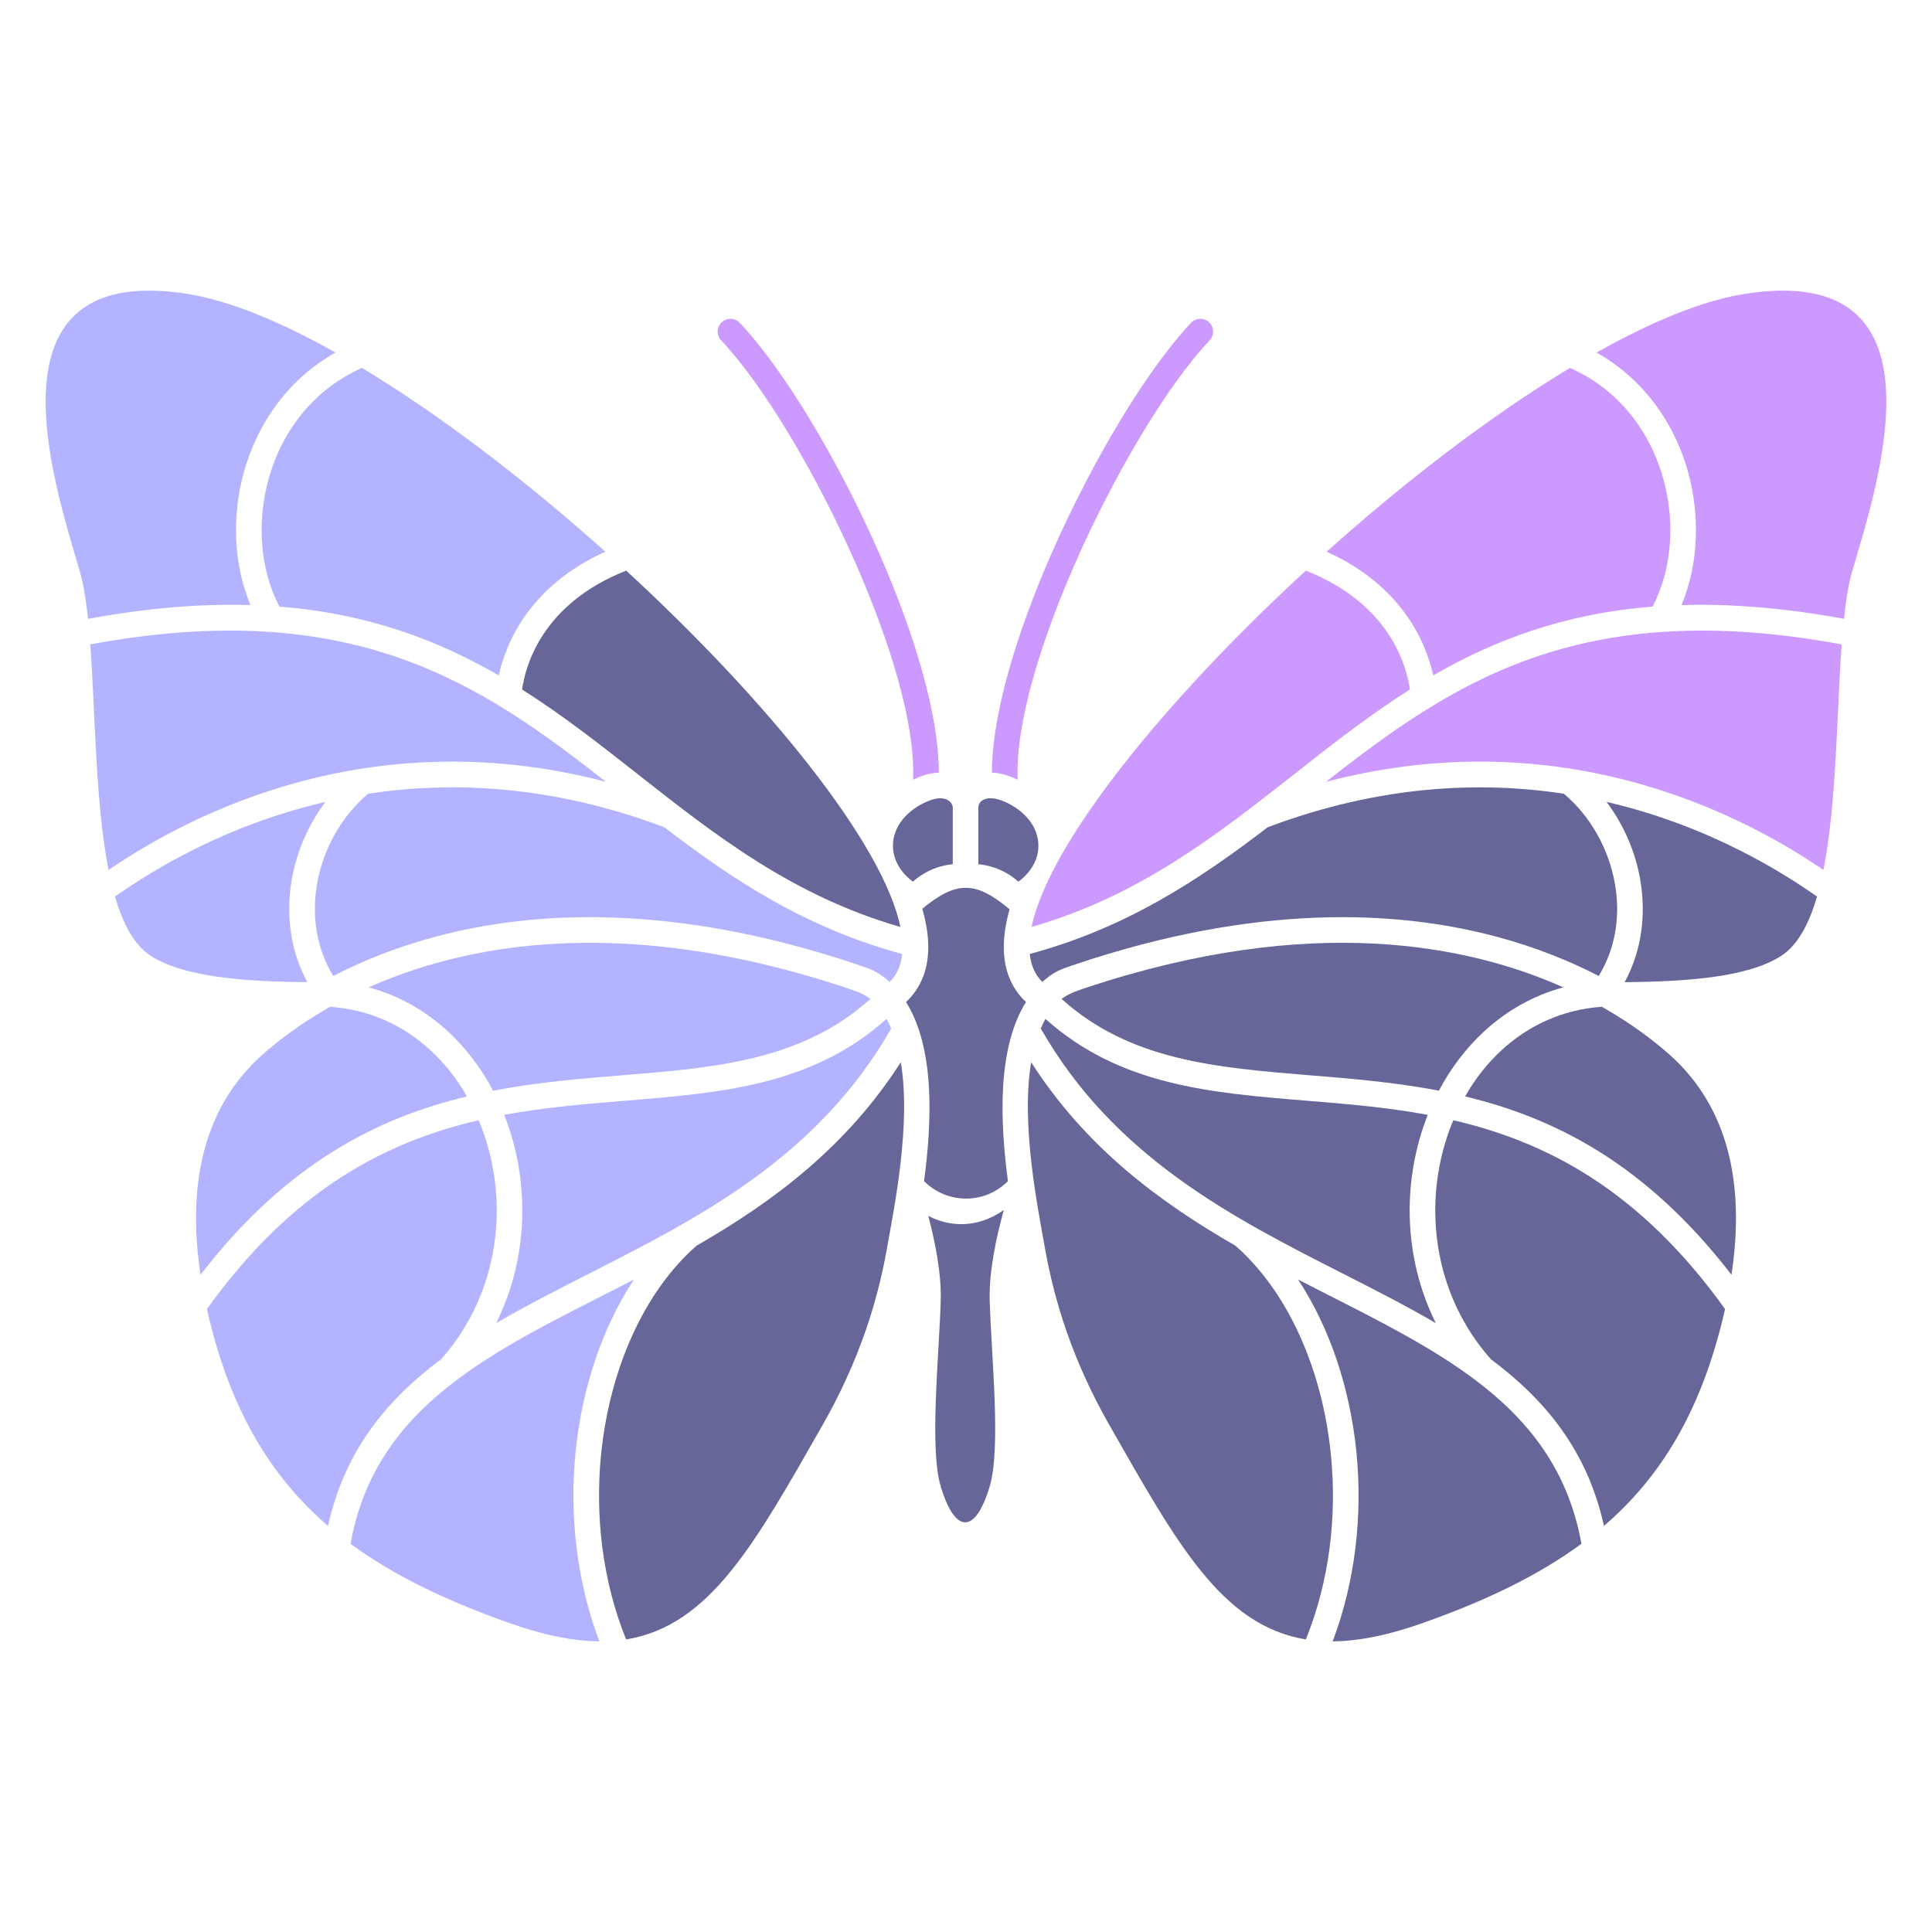
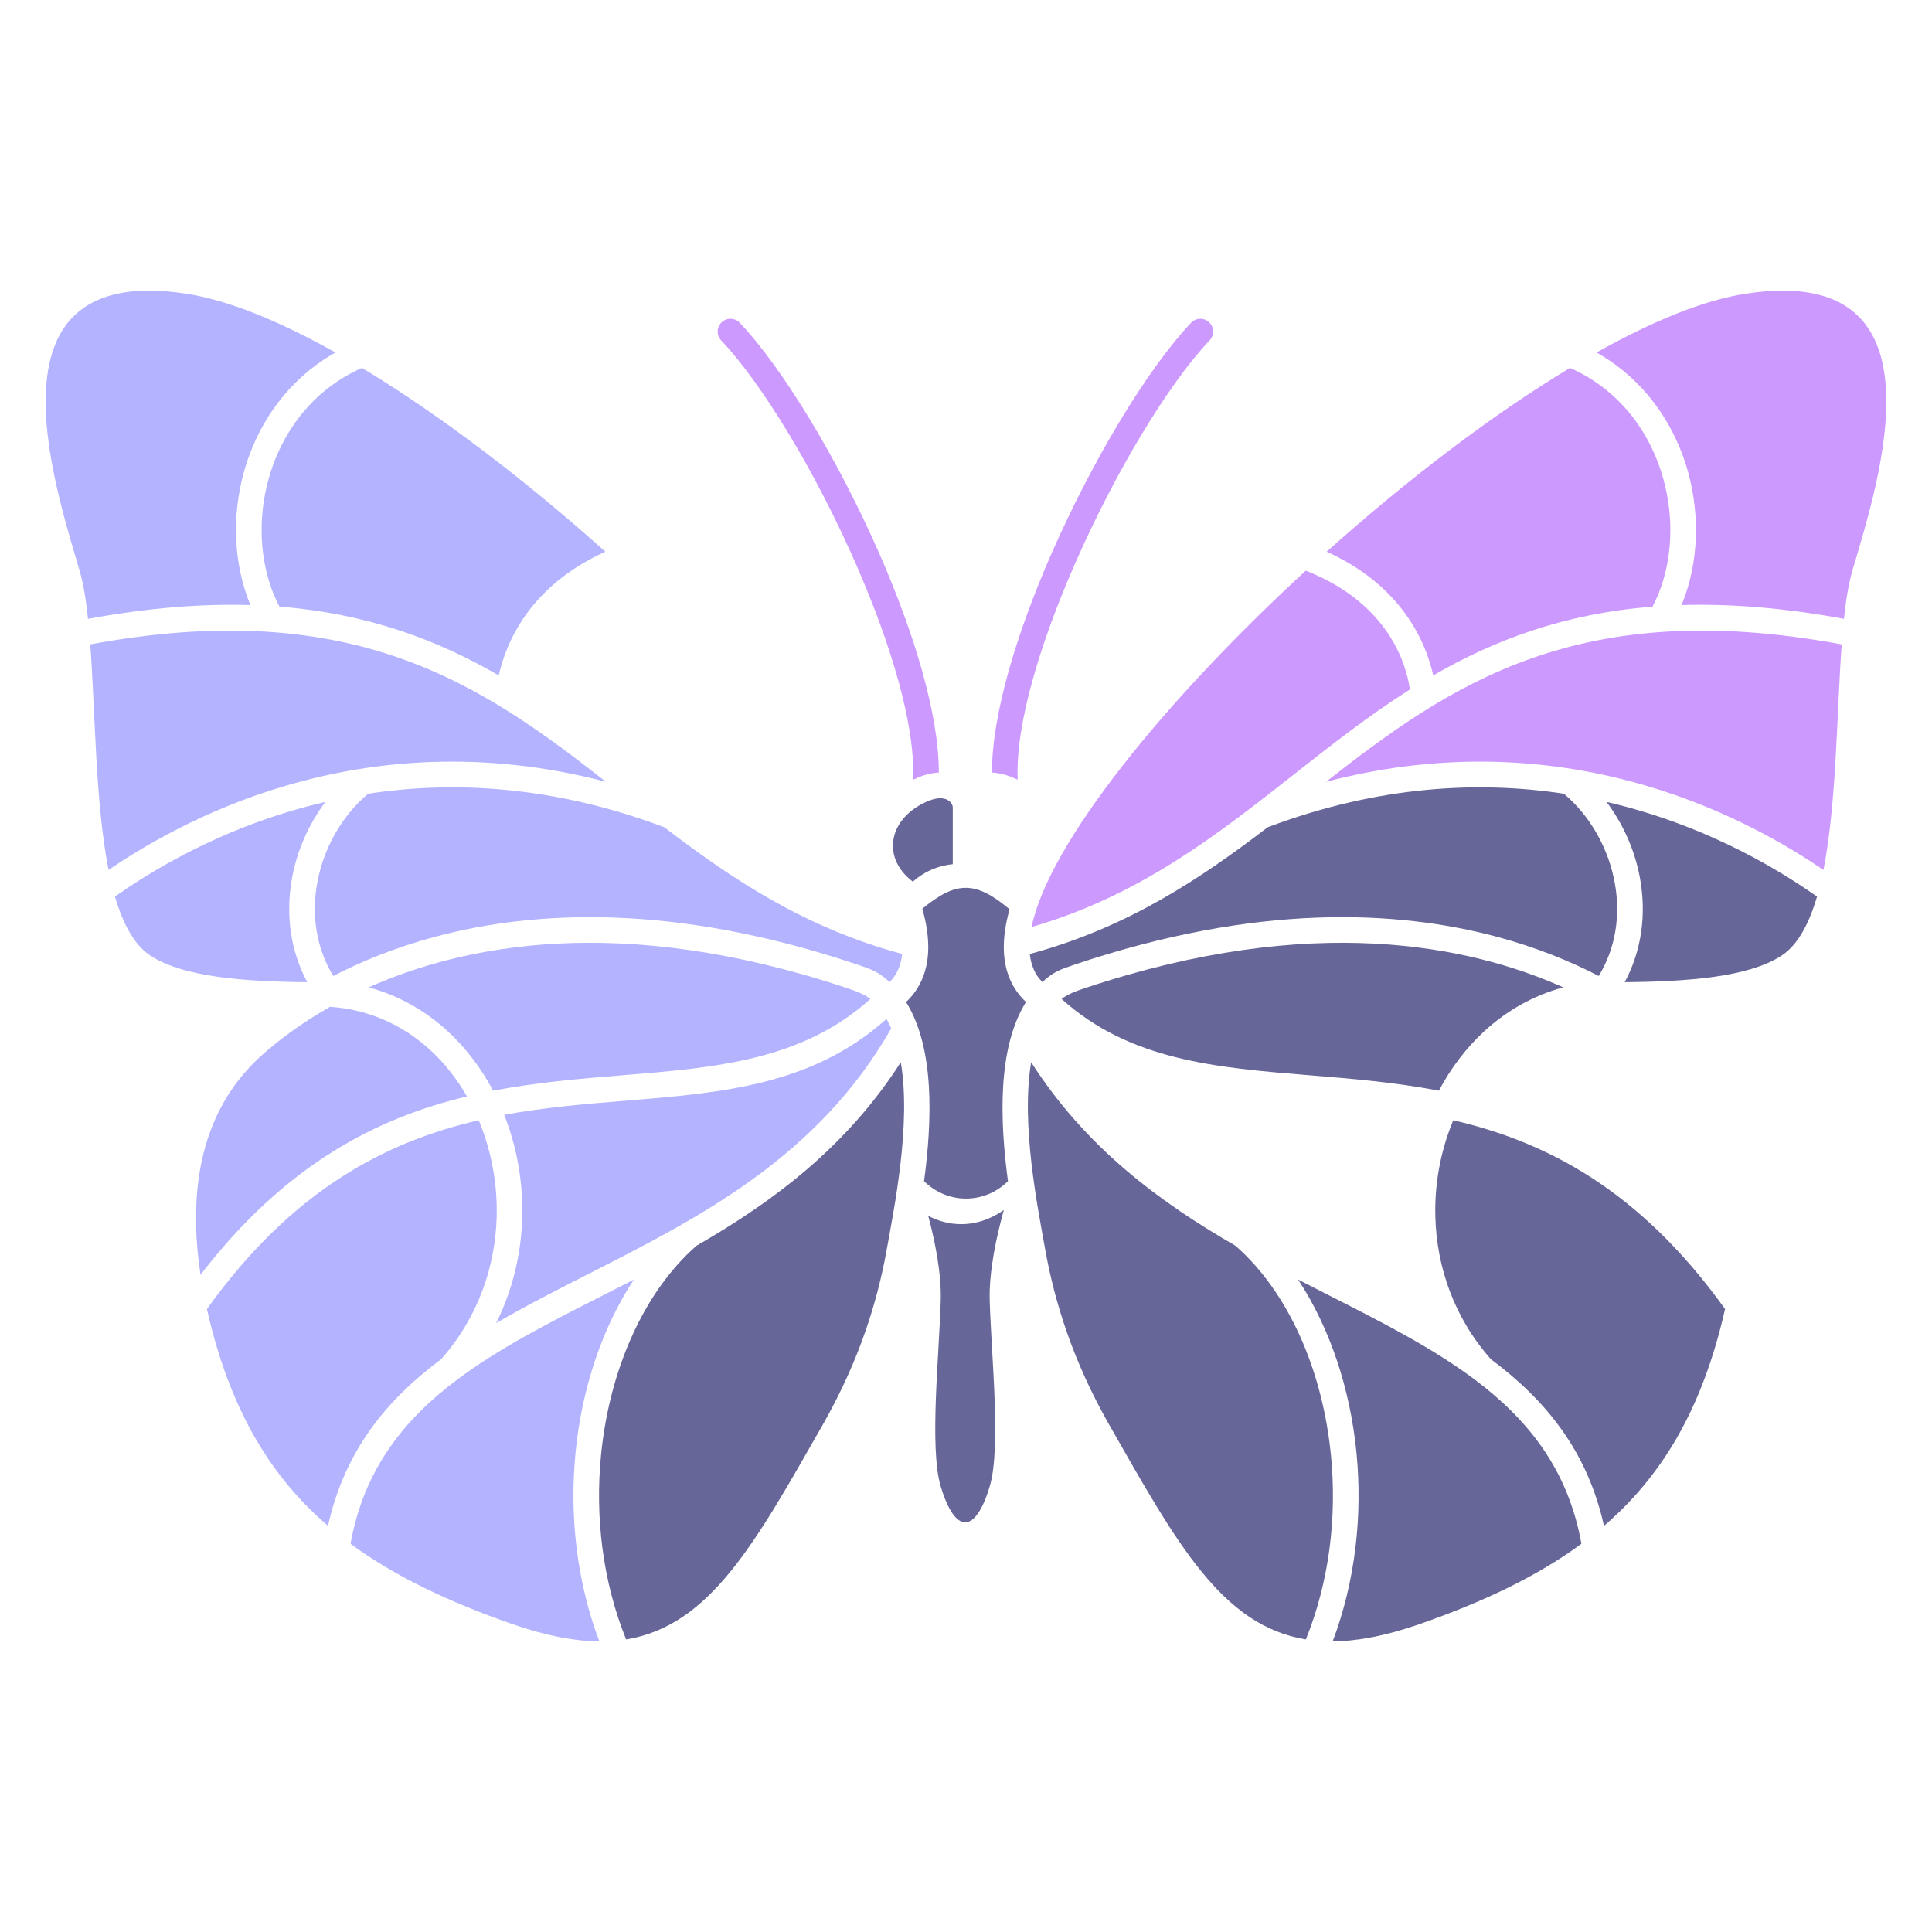
<svg xmlns="http://www.w3.org/2000/svg" version="1.1" id="Слой_1" x="0px" y="0px" width="128px" height="128px" viewBox="0 0 128 128" enable-background="new 0 0 128 128" xml:space="preserve">
  <g>
    <path fill="#666699" d="M63.123,57.255c-0.736,0.076-1.442,0.306-2.1,0.742l-0.002-0.004c-0.188,0.126-0.368,0.264-0.542,0.42   c-0.816-0.612-1.32-1.456-1.32-2.384c0.002-1.278,0.948-2.387,2.346-2.962c1.18-0.486,1.618,0.13,1.618,0.424V57.255z" />
-     <path fill="#666699" d="M66.568,53.119c1.34,0.59,2.229,1.672,2.229,2.91c0,0.93-0.504,1.773-1.327,2.386   c-0.169-0.152-0.345-0.29-0.527-0.41c-0.664-0.441-1.377-0.672-2.123-0.75v-3.766C64.824,53.033,65.414,52.607,66.568,53.119z" />
    <path fill="#B3B3FF" d="M22.079,64.661c1.832-0.948,4.096-1.89,6.804-2.612c6.588-1.752,15.832-2.202,27.874,1.842   c1.066,0.358,1.412,0.484,2.185,1.167c0.483-0.479,0.752-1.104,0.83-1.854c-6.456-1.74-11.271-4.96-15.767-8.4   c-7.412-2.787-14.056-3.064-19.616-2.218c-1.771,1.49-2.989,3.678-3.388,6.002C20.646,60.647,20.944,62.803,22.079,64.661z" />
    <path fill="#B3B3FF" d="M7.617,59.397c0.538,1.846,1.302,3.266,2.424,3.966c2.192,1.37,6.104,1.671,10.318,1.708   c-1.139-2.109-1.422-4.491-1.034-6.766c0.319-1.87,1.102-3.666,2.235-5.176C14.548,54.753,9.635,57.993,7.617,59.397z" />
    <path fill="#B3B3FF" d="M5.98,42.693c0.338,4.582,0.338,10.523,1.212,14.941c4.208-2.852,16.42-10.162,32.954-5.838   C31.924,45.365,23.453,39.455,5.98,42.693z" />
-     <path fill="#666699" d="M34.588,45.681c2.725,1.725,5.229,3.694,7.744,5.673c5.056,3.976,10.176,8,17.32,10.06   c-1.137-5.548-8.854-15.04-18.166-23.608C35.94,39.989,34.816,44.077,34.588,45.681z" />
    <path fill="#B3B3FF" d="M18.515,40.191c5.866,0.464,10.473,2.212,14.528,4.556c0.476-2.142,2.026-5.922,7.063-8.196   c-5.242-4.691-10.9-9.029-16.126-12.177c-0.398,0.178-0.778,0.374-1.141,0.588c-2.464,1.462-4.094,3.771-4.901,6.292   c-0.813,2.536-0.803,5.282,0.004,7.61l0,0C18.101,39.321,18.291,39.767,18.515,40.191z" />
    <path fill="#B3B3FF" d="M12.309,19.454C-1.25,17.391,3.544,31.906,5.27,37.791c0.252,0.864,0.43,1.958,0.562,3.208   c4.014-0.736,7.566-1.008,10.76-0.912c-0.09-0.216-0.174-0.439-0.252-0.662v-0.006c-0.928-2.668-0.944-5.802-0.02-8.683   c0.93-2.895,2.804-5.544,5.651-7.234l0.256-0.146C18.541,21.288,15.128,19.879,12.309,19.454z" />
    <path fill="#B3B3FF" d="M24.424,65.415c6.236-2.782,16.648-4.958,31.626,0.028c0.708,0.233,1.198,0.423,1.616,0.738   c-4.528,4.084-10.252,4.553-16.42,5.057c-2.79,0.226-5.666,0.464-8.576,1.022c-0.784-1.479-1.792-2.813-2.994-3.927   C28.205,66.979,26.438,65.956,24.424,65.415z" />
    <path fill="#B3B3FF" d="M13.285,84.456c-1.348-8.906,2.18-12.979,4.47-14.901c0.666-0.56,2.03-1.673,4.118-2.854   c2.628,0.184,4.882,1.254,6.654,2.887c0.945,0.871,1.754,1.906,2.41,3.053C24.986,74.066,18.946,77.111,13.285,84.456z" />
    <path fill="#B3B3FF" d="M21.73,101.094c-3.794-3.271-6.343-7.548-7.834-13.574c-0.066-0.269-0.126-0.533-0.187-0.793   c5.718-7.965,11.906-11.09,18.004-12.508l0.116,0.284c0.756,1.906,1.132,4.009,1.076,6.125v0.004   c-0.092,3.313-1.248,6.683-3.688,9.427C25.599,92.759,22.838,96.116,21.73,101.094z" />
    <path fill="#B3B3FF" d="M39.708,108.745c-1.66-0.013-3.54-0.375-5.718-1.129c-4.28-1.492-7.844-3.187-10.767-5.337   c0.885-4.913,3.521-8.211,7.061-10.872l0,0h0.002c2.762-2.074,6.074-3.765,9.536-5.521c0.72-0.366,1.448-0.735,2.176-1.112   c-2.106,3.188-3.452,7.229-3.87,11.479C37.725,100.396,38.199,104.755,39.708,108.745z" />
    <path fill="#666699" d="M59.681,70.374c0.69,4.112-0.426,9.59-0.939,12.448c-0.612,3.402-1.811,7.33-4.248,11.599   c-4.448,7.789-7.43,13.285-13.012,14.195c-1.563-3.863-2.061-8.142-1.664-12.199c0.55-5.621,2.812-10.806,6.332-13.888   C51.185,79.632,56.057,76.029,59.681,70.374z" />
    <path fill="#B3B3FF" d="M58.732,67.507c0.115,0.203,0.218,0.412,0.313,0.63C54.174,76.68,46.291,80.688,39.05,84.37   c-2.142,1.09-4.229,2.151-6.18,3.293c1.108-2.224,1.664-4.621,1.728-6.992c0.064-2.356-0.354-4.688-1.188-6.797l-0.004-0.013   c2.704-0.5,5.376-0.719,7.97-0.932C47.822,72.406,53.807,71.915,58.732,67.507z" />
    <path fill="#666699" d="M105.92,64.661c-1.832-0.948-4.096-1.89-6.803-2.612c-6.592-1.752-15.832-2.202-27.873,1.842   c-1.068,0.358-1.414,0.484-2.188,1.167c-0.482-0.479-0.75-1.104-0.832-1.854c6.457-1.74,11.271-4.96,15.771-8.4   c7.412-2.787,14.055-3.063,19.616-2.218c1.771,1.49,2.988,3.678,3.388,6.002C107.355,60.647,107.055,62.803,105.92,64.661z" />
    <path fill="#666699" d="M120.383,59.397c-0.539,1.846-1.303,3.266-2.426,3.966c-2.189,1.37-6.102,1.671-10.316,1.708   c1.137-2.109,1.424-4.491,1.033-6.766c-0.318-1.87-1.102-3.666-2.236-5.176C113.453,54.753,118.363,57.993,120.383,59.397z" />
    <path fill="#CC99FF" d="M122.018,42.693c-0.336,4.582-0.336,10.523-1.209,14.941c-4.211-2.852-16.422-10.162-32.957-5.838   C96.076,45.365,104.547,39.455,122.018,42.693z" />
    <path fill="#CC99FF" d="M93.41,45.681c-2.727,1.725-5.229,3.694-7.742,5.673c-5.061,3.976-10.18,8-17.322,10.06   c1.139-5.548,8.854-15.04,18.166-23.608C92.059,39.989,93.184,44.077,93.41,45.681z" />
    <path fill="#CC99FF" d="M109.484,40.191c-5.867,0.464-10.473,2.212-14.527,4.556c-0.479-2.142-2.027-5.922-7.063-8.196   c5.241-4.691,10.896-9.029,16.125-12.177c0.396,0.178,0.775,0.374,1.142,0.588c2.465,1.462,4.092,3.771,4.897,6.292   c0.814,2.536,0.805,5.282,0,7.61h-0.004C109.898,39.321,109.707,39.767,109.484,40.191z" />
    <path fill="#CC99FF" d="M115.691,19.454c13.557-2.063,8.766,12.452,7.039,18.337c-0.254,0.864-0.433,1.958-0.563,3.208   c-4.017-0.736-7.565-1.008-10.763-0.912c0.091-0.216,0.177-0.439,0.255-0.662v-0.006c0.926-2.668,0.94-5.802,0.021-8.683   c-0.931-2.895-2.808-5.544-5.652-7.234l-0.254-0.146C109.457,21.288,112.871,19.879,115.691,19.454z" />
    <path fill="#666699" d="M103.574,65.415c-6.236-2.782-16.648-4.958-31.625,0.028c-0.711,0.233-1.197,0.423-1.617,0.738   c4.525,4.084,10.252,4.553,16.42,5.057c2.791,0.226,5.668,0.464,8.578,1.022c0.781-1.479,1.791-2.813,2.994-3.927   C99.797,66.979,101.563,65.956,103.574,65.415z" />
-     <path fill="#666699" d="M114.715,84.456c1.35-8.906-2.18-12.979-4.469-14.901c-0.668-0.56-2.031-1.673-4.121-2.854   c-2.627,0.184-4.881,1.254-6.652,2.887c-0.945,0.871-1.754,1.906-2.408,3.053C103.014,74.066,109.051,77.111,114.715,84.456z" />
    <path fill="#666699" d="M106.268,101.094c3.797-3.271,6.342-7.548,7.834-13.574c0.066-0.269,0.125-0.533,0.188-0.793   c-5.718-7.965-11.906-11.09-18.004-12.508l-0.117,0.284c-0.754,1.906-1.133,4.009-1.073,6.125v0.004   c0.09,3.313,1.245,6.683,3.688,9.427C102.402,92.759,105.162,96.116,106.268,101.094z" />
    <path fill="#666699" d="M88.293,108.745c1.656-0.013,3.537-0.375,5.715-1.129c4.281-1.492,7.844-3.187,10.766-5.337   c-0.883-4.913-3.52-8.211-7.059-10.872l0,0l0,0c-2.766-2.074-6.074-3.765-9.537-5.521C87.457,85.52,86.73,85.15,86,84.773   c2.104,3.188,3.453,7.229,3.871,11.479C90.275,100.396,89.801,104.755,88.293,108.745z" />
    <path fill="#666699" d="M68.316,70.374c-0.688,4.112,0.43,9.59,0.938,12.448c0.613,3.402,1.812,7.33,4.248,11.599   c4.447,7.789,7.431,13.285,13.015,14.195c1.563-3.863,2.063-8.142,1.662-12.199c-0.55-5.621-2.812-10.806-6.332-13.888   C76.813,79.632,71.939,76.029,68.316,70.374z" />
-     <path fill="#666699" d="M69.266,67.507c-0.115,0.203-0.219,0.412-0.313,0.63c4.871,8.543,12.754,12.551,19.996,16.233   c2.143,1.09,4.229,2.151,6.18,3.293c-1.109-2.224-1.664-4.621-1.729-6.992c-0.063-2.356,0.354-4.688,1.188-6.797l0.004-0.013   c-2.701-0.5-5.375-0.719-7.973-0.932C80.176,72.406,74.193,71.915,69.266,67.507z" />
    <path fill="#666699" d="M61.5,80.555c0.45,1.7,0.876,3.813,0.826,5.596c-0.103,3.649-0.762,9.791,0,12.33   c0.952,3.17,2.292,3.17,3.244,0c0.764-2.539,0.104-8.681,0-12.33c-0.053-1.928,0.447-4.232,0.936-5.986   c-0.857,0.604-1.811,0.938-2.827,0.938C62.911,81.102,62.181,80.911,61.5,80.555z" />
    <path fill="#CC99FF" d="M47.78,22.555c-0.322-0.34-0.309-0.876,0.029-1.199c0.341-0.324,0.877-0.309,1.2,0.029   c2.878,3.038,6.538,9.101,9.263,15.324c2.29,5.232,3.932,10.616,3.928,14.476c-0.388,0.015-0.836,0.104-1.338,0.311   c-0.122,0.05-0.24,0.105-0.358,0.16c-0.004-0.04-0.006-0.082-0.006-0.124c0.118-3.616-1.5-8.933-3.782-14.146   C54.063,31.33,50.535,25.458,47.78,22.555z" />
    <path fill="#666699" d="M66.887,60.243c-0.539,1.91-0.527,3.576,0.148,4.896c0.24,0.469,0.553,0.887,0.939,1.246   c-1.908,3.059-1.728,7.871-1.195,11.871c-1.555,1.539-4.001,1.539-5.558,0c0.534-4,0.715-8.809-1.193-11.871   c0.386-0.359,0.7-0.777,0.939-1.246c0.681-1.329,0.688-3.007,0.139-4.931C63.349,58.347,64.645,58.357,66.887,60.243z" />
    <path fill="#CC99FF" d="M80.137,22.555c0.324-0.34,0.313-0.876-0.027-1.199c-0.342-0.324-0.877-0.309-1.198,0.029   c-2.877,3.038-6.537,9.101-9.263,15.324c-2.289,5.232-3.934,10.616-3.93,14.476c0.391,0.015,0.836,0.104,1.336,0.311   c0.125,0.05,0.242,0.105,0.361,0.16c0.004-0.04,0.006-0.082,0.004-0.124c-0.119-3.616,1.5-8.933,3.783-14.146   C73.854,31.33,77.387,25.458,80.137,22.555z" />
  </g>
</svg>